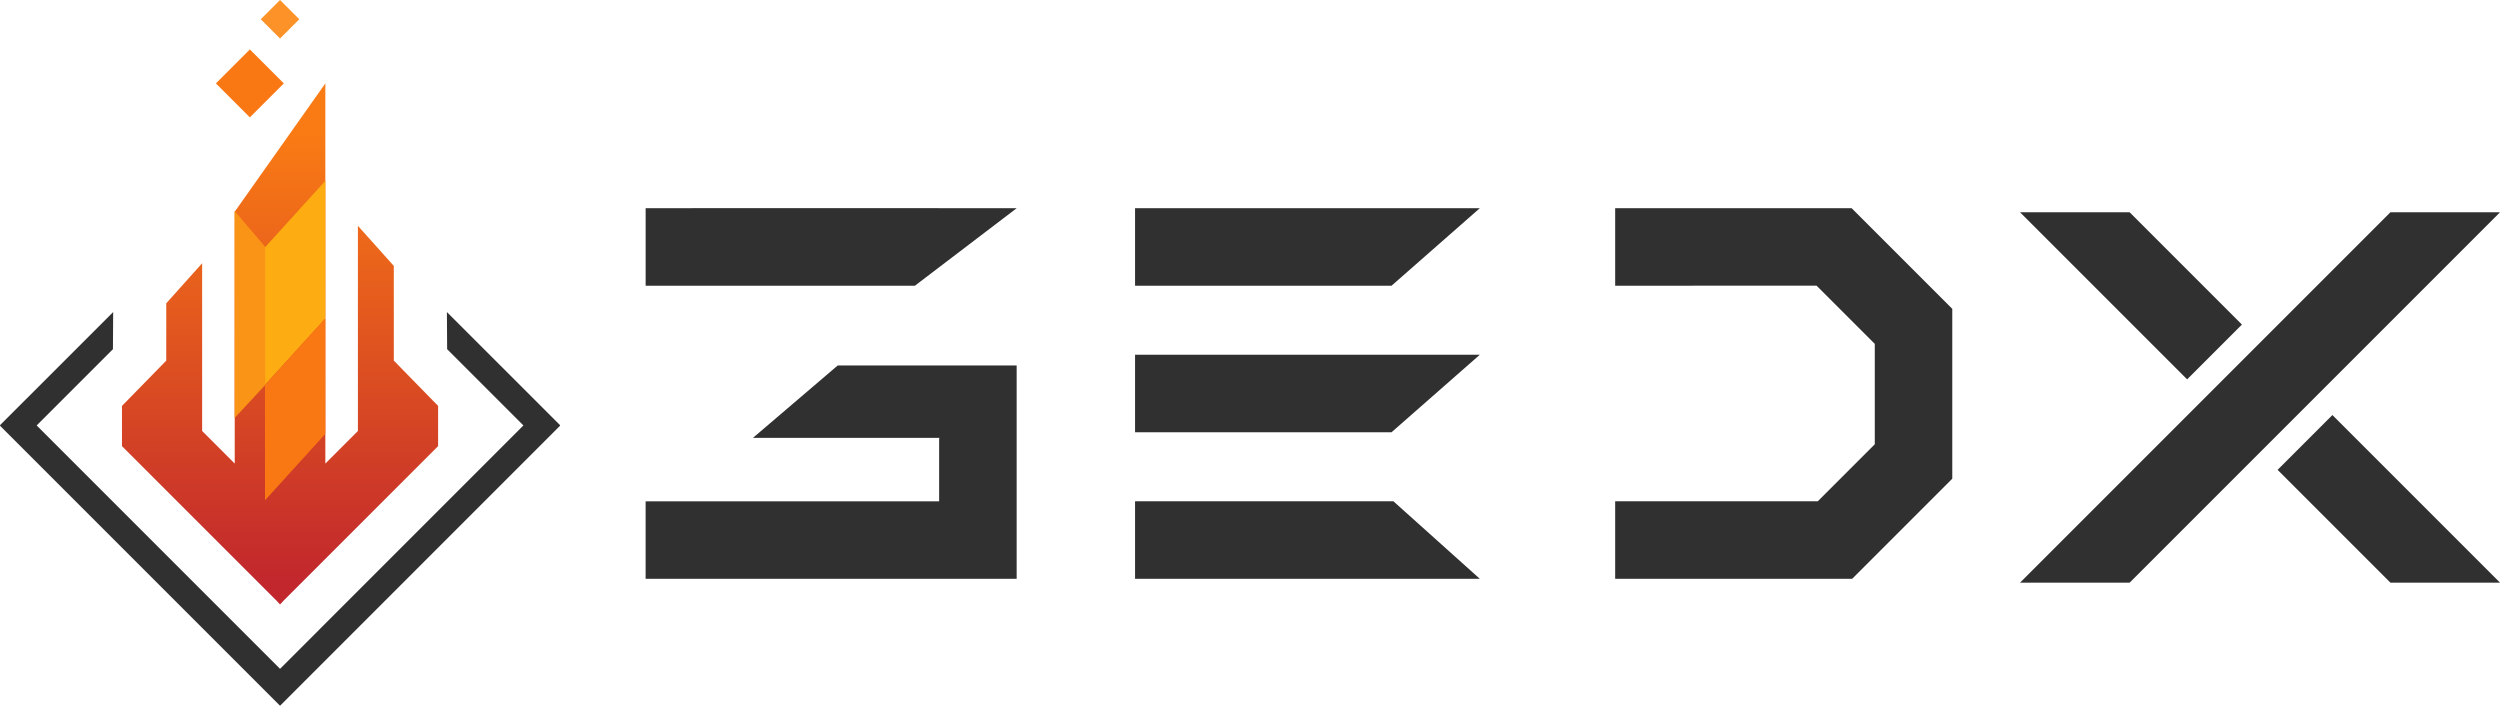
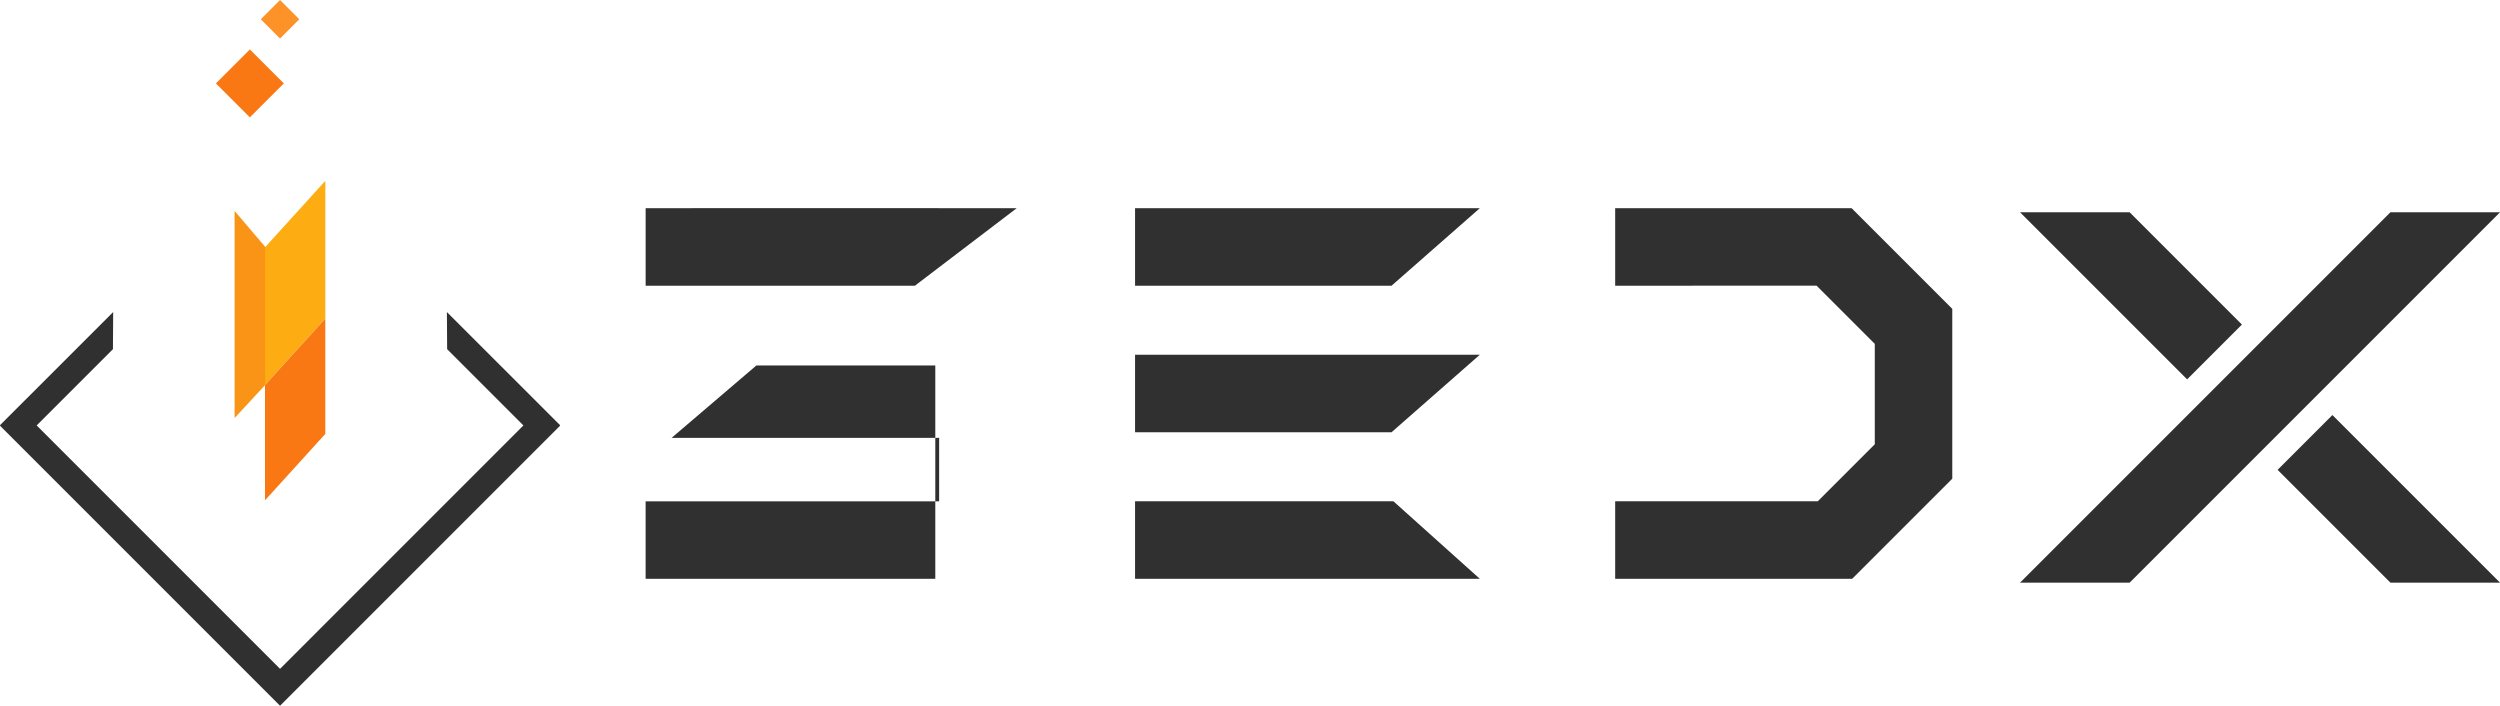
<svg xmlns="http://www.w3.org/2000/svg" version="1.1" viewBox="0 0 1758.96 496.56">
  <defs>
    <style>
      .cls-1 {
        fill: #fc9228;
      }

      .cls-2 {
        fill: #303030;
      }

      .cls-3 {
        fill: #fa9416;
      }

      .cls-4 {
        fill: #f97813;
      }

      .cls-5 {
        fill: #fdac12;
      }

      .cls-6 {
        fill: url(#Degradado_sin_nombre_12);
      }
    </style>
    <linearGradient id="Degradado_sin_nombre_12" data-name="Degradado sin nombre 12" x1="197.03" y1="410.69" x2="197.03" y2="93.68" gradientUnits="userSpaceOnUse">
      <stop offset="0" stop-color="#c1272d" />
      <stop offset="1" stop-color="#fa7b14" />
    </linearGradient>
  </defs>
  <g>
    <g id="Capa_1">
      <g>
        <g>
          <rect class="cls-4" x="158.9" y="41.78" width="33.81" height="33.81" transform="translate(92.99 -107.13) rotate(45)" />
          <rect class="cls-1" x="187.44" y="3.97" width="19.17" height="19.17" transform="translate(67.29 -135.35) rotate(45)" />
          <polygon class="cls-2" points="393.87 299.35 394.06 299.53 197.03 496.56 0 299.53 .19 299.35 0 299.16 79.63 219.55 79.46 245.68 25.8 299.34 197.03 470.58 368.26 299.34 314.6 245.68 314.43 219.55 394.06 299.16 393.87 299.35" />
-           <polygon class="cls-6" points="308.24 313.88 308.24 285.59 277.08 253.71 277.08 187.09 251.82 158.88 251.82 303.25 228.91 326.16 228.91 58.68 165.15 148.94 165.15 326.16 142.22 303.22 142.22 185.21 116.97 213.41 116.97 253.73 85.82 285.59 85.82 313.88 163.5 391.57 163.51 391.57 194.39 422.45 197.03 425.29 199.67 422.45 230.56 391.56 308.24 313.88" />
          <polygon class="cls-5" points="228.89 127.25 186.45 173.99 186.45 270.8 228.89 224.05 228.89 127.25" />
          <polygon class="cls-4" points="228.89 224.14 186.45 270.88 186.45 352.01 228.89 305.27 228.89 224.14" />
          <polygon class="cls-3" points="186.56 173.66 165.06 148.41 165.06 294.12 186.56 270.9 186.56 173.66" />
        </g>
        <g>
          <g>
            <polygon class="cls-2" points="1041.17 249.6 979.07 304.12 798.61 304.12 798.61 249.6 1041.17 249.6" />
            <polygon class="cls-2" points="980.39 352.7 1041.17 407.23 798.61 407.23 798.61 352.7 980.39 352.7" />
            <polygon class="cls-2" points="1041.17 146.49 979.07 201.02 798.61 201.02 798.61 146.49 1041.17 146.49" />
          </g>
          <g>
            <polygon class="cls-2" points="1681.85 149.36 1421.27 409.94 1498.38 409.94 1758.96 149.36 1681.85 149.36" />
            <g>
              <polygon class="cls-2" points="1577.37 228.36 1498.38 149.36 1421.27 149.36 1538.82 266.91 1577.37 228.36" />
              <polygon class="cls-2" points="1602.49 330.58 1681.85 409.94 1758.96 409.94 1641.04 292.02 1602.49 330.58" />
            </g>
          </g>
          <polygon class="cls-2" points="1302.79 146.49 1300.73 146.49 1223.62 146.49 1136.41 146.49 1136.41 201.02 1190.94 201.02 1190.94 201.01 1278.14 201.01 1319.07 241.93 1319.07 312.59 1278.96 352.7 1223.5 352.7 1223.5 352.7 1136.41 352.7 1136.41 407.22 1224.43 407.22 1301.54 407.22 1303.16 407.22 1373.59 336.79 1373.59 335.17 1373.59 258.07 1373.59 219.35 1373.59 217.29 1302.79 146.49" />
          <g>
-             <path class="cls-2" d="M529.8,308.06h131.35l-.39.37v44.28h-54.92s-151.54,0-151.54,0h-.05v54.52h57.24c.14,0,.28.02.42.02h203.39v-150.11h-125.89l-59.62,50.92Z" />
+             <path class="cls-2" d="M529.8,308.06h131.35l-.39.37v44.28h-54.92s-151.54,0-151.54,0h-.05v54.52c.14,0,.28.02.42.02h203.39v-150.11h-125.89l-59.62,50.92Z" />
            <path class="cls-2" d="M605.84,201.02h37.87l71.6-54.52h-54.13c-.24,0-.48-.04-.73-.04h-173.77c-.36,0-.73,0-1.09.05h-31.33v54.51h151.59Z" />
          </g>
        </g>
      </g>
    </g>
  </g>
</svg>